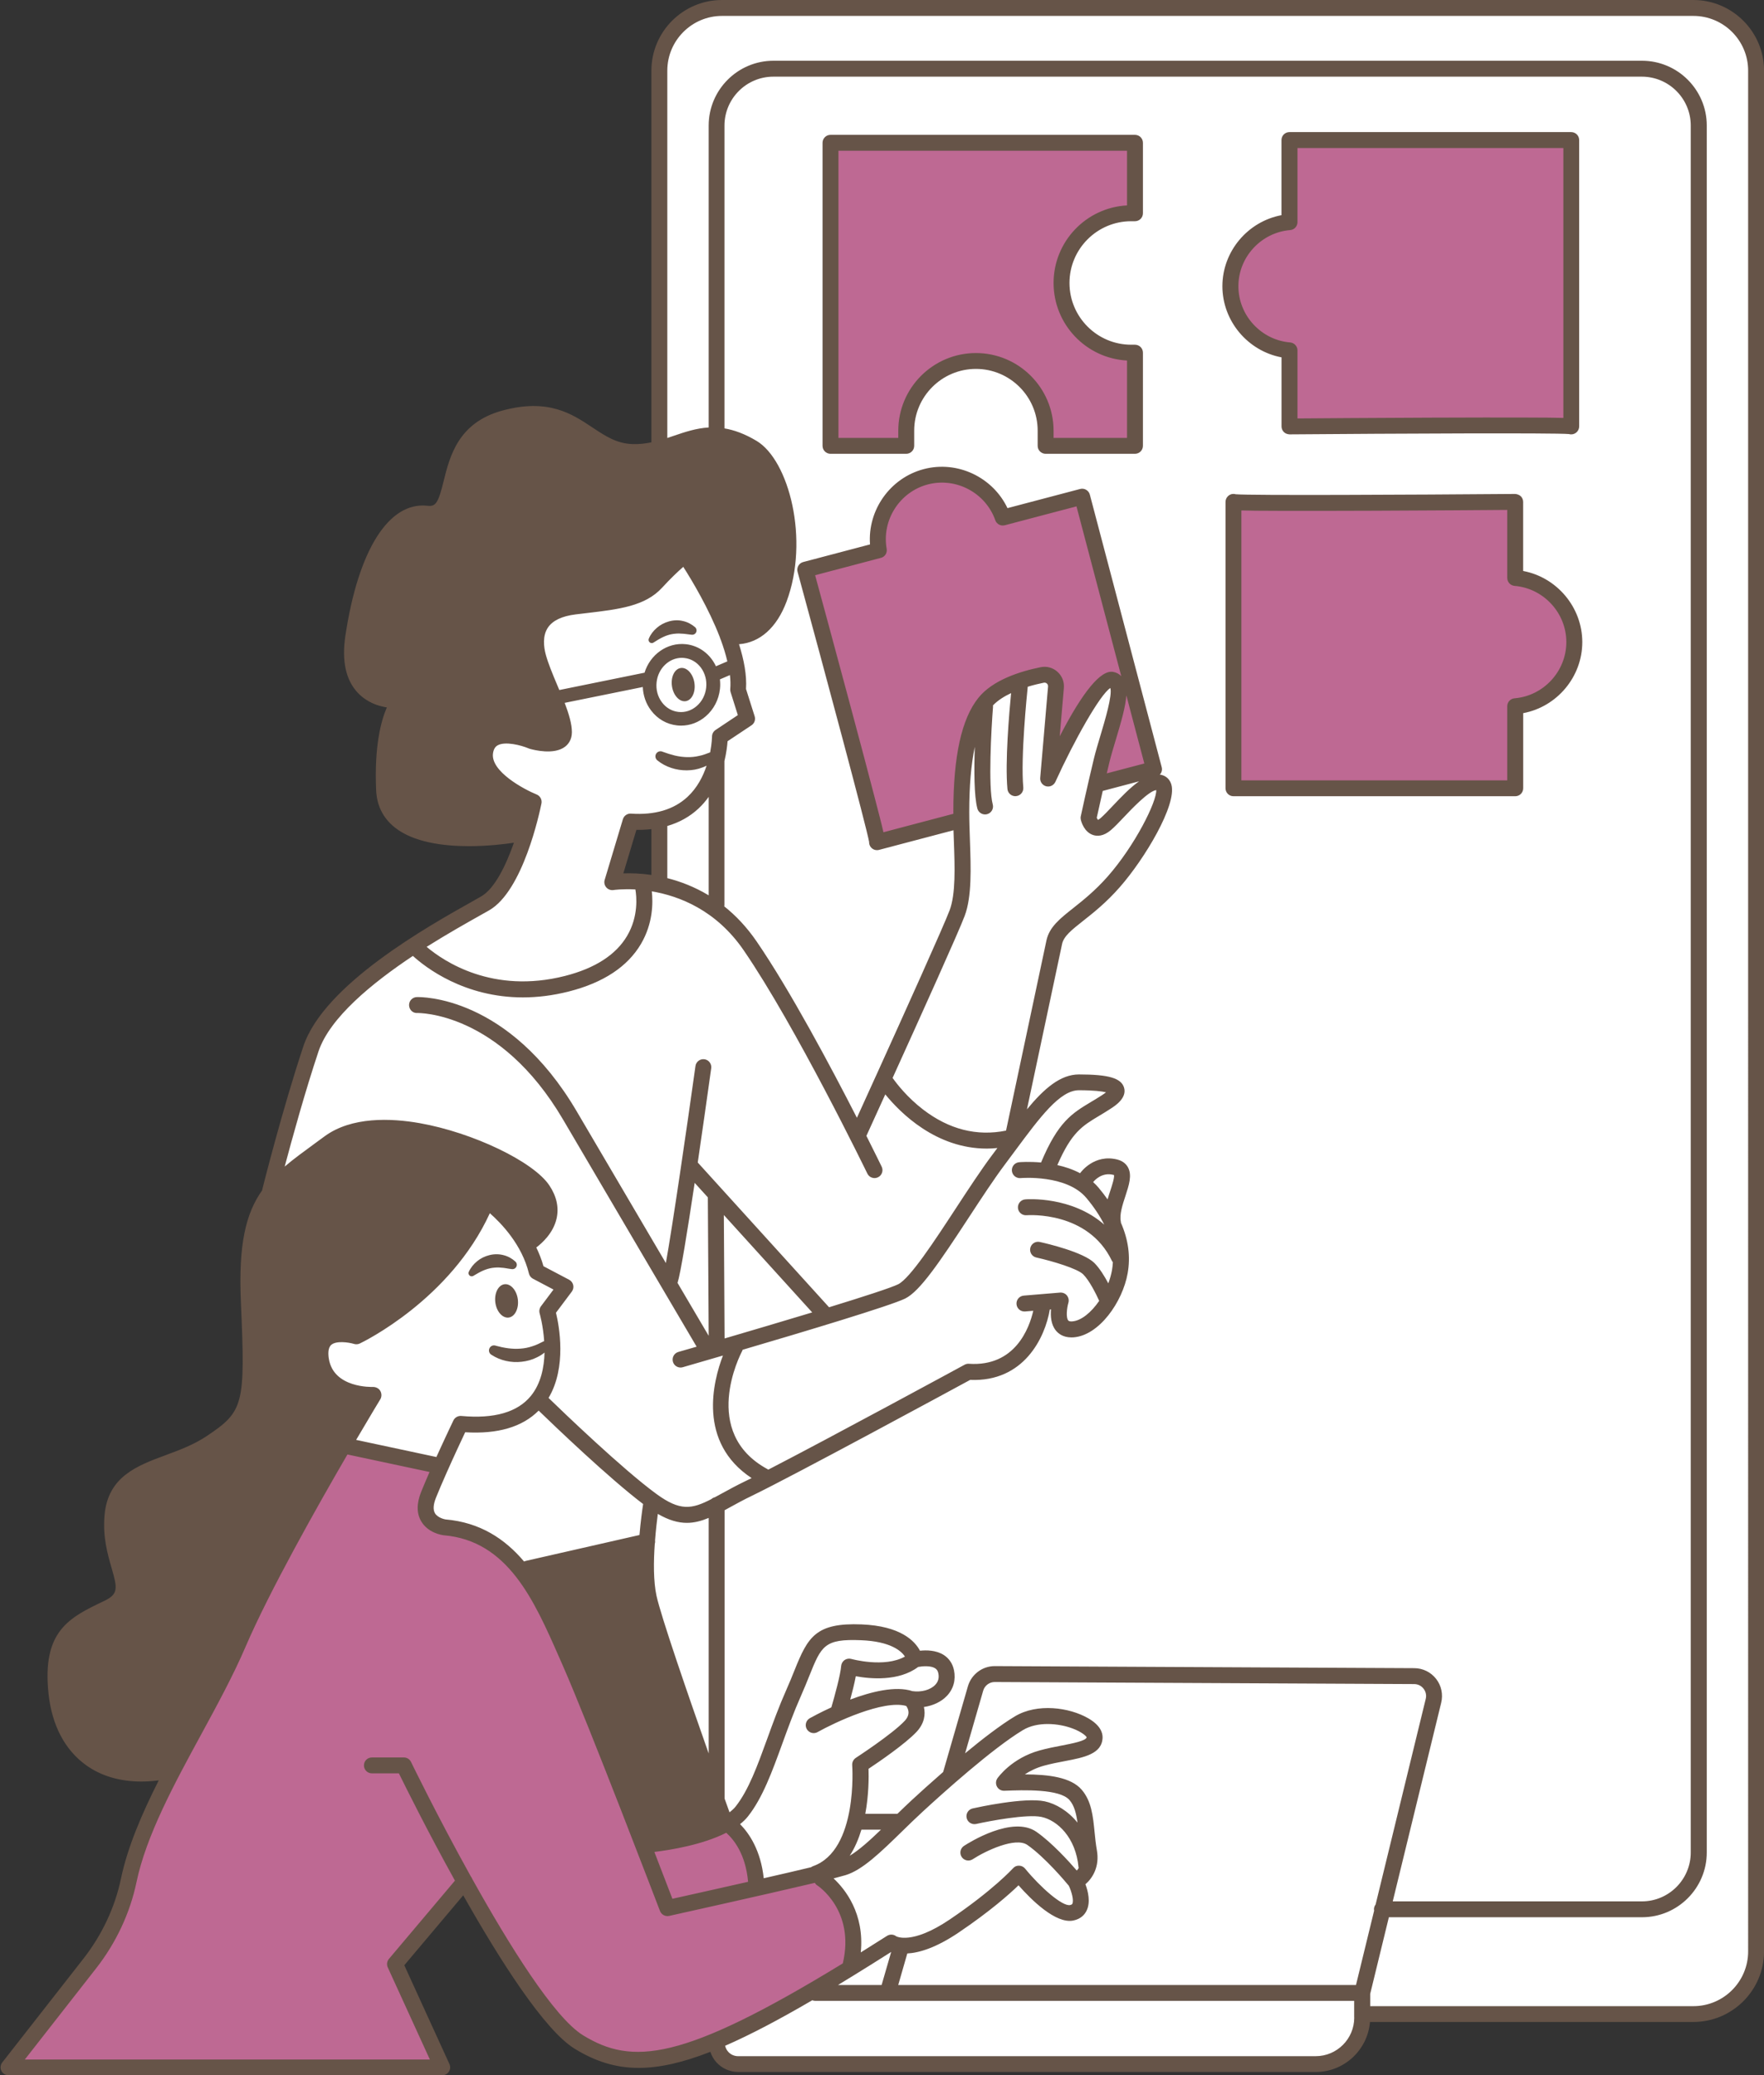
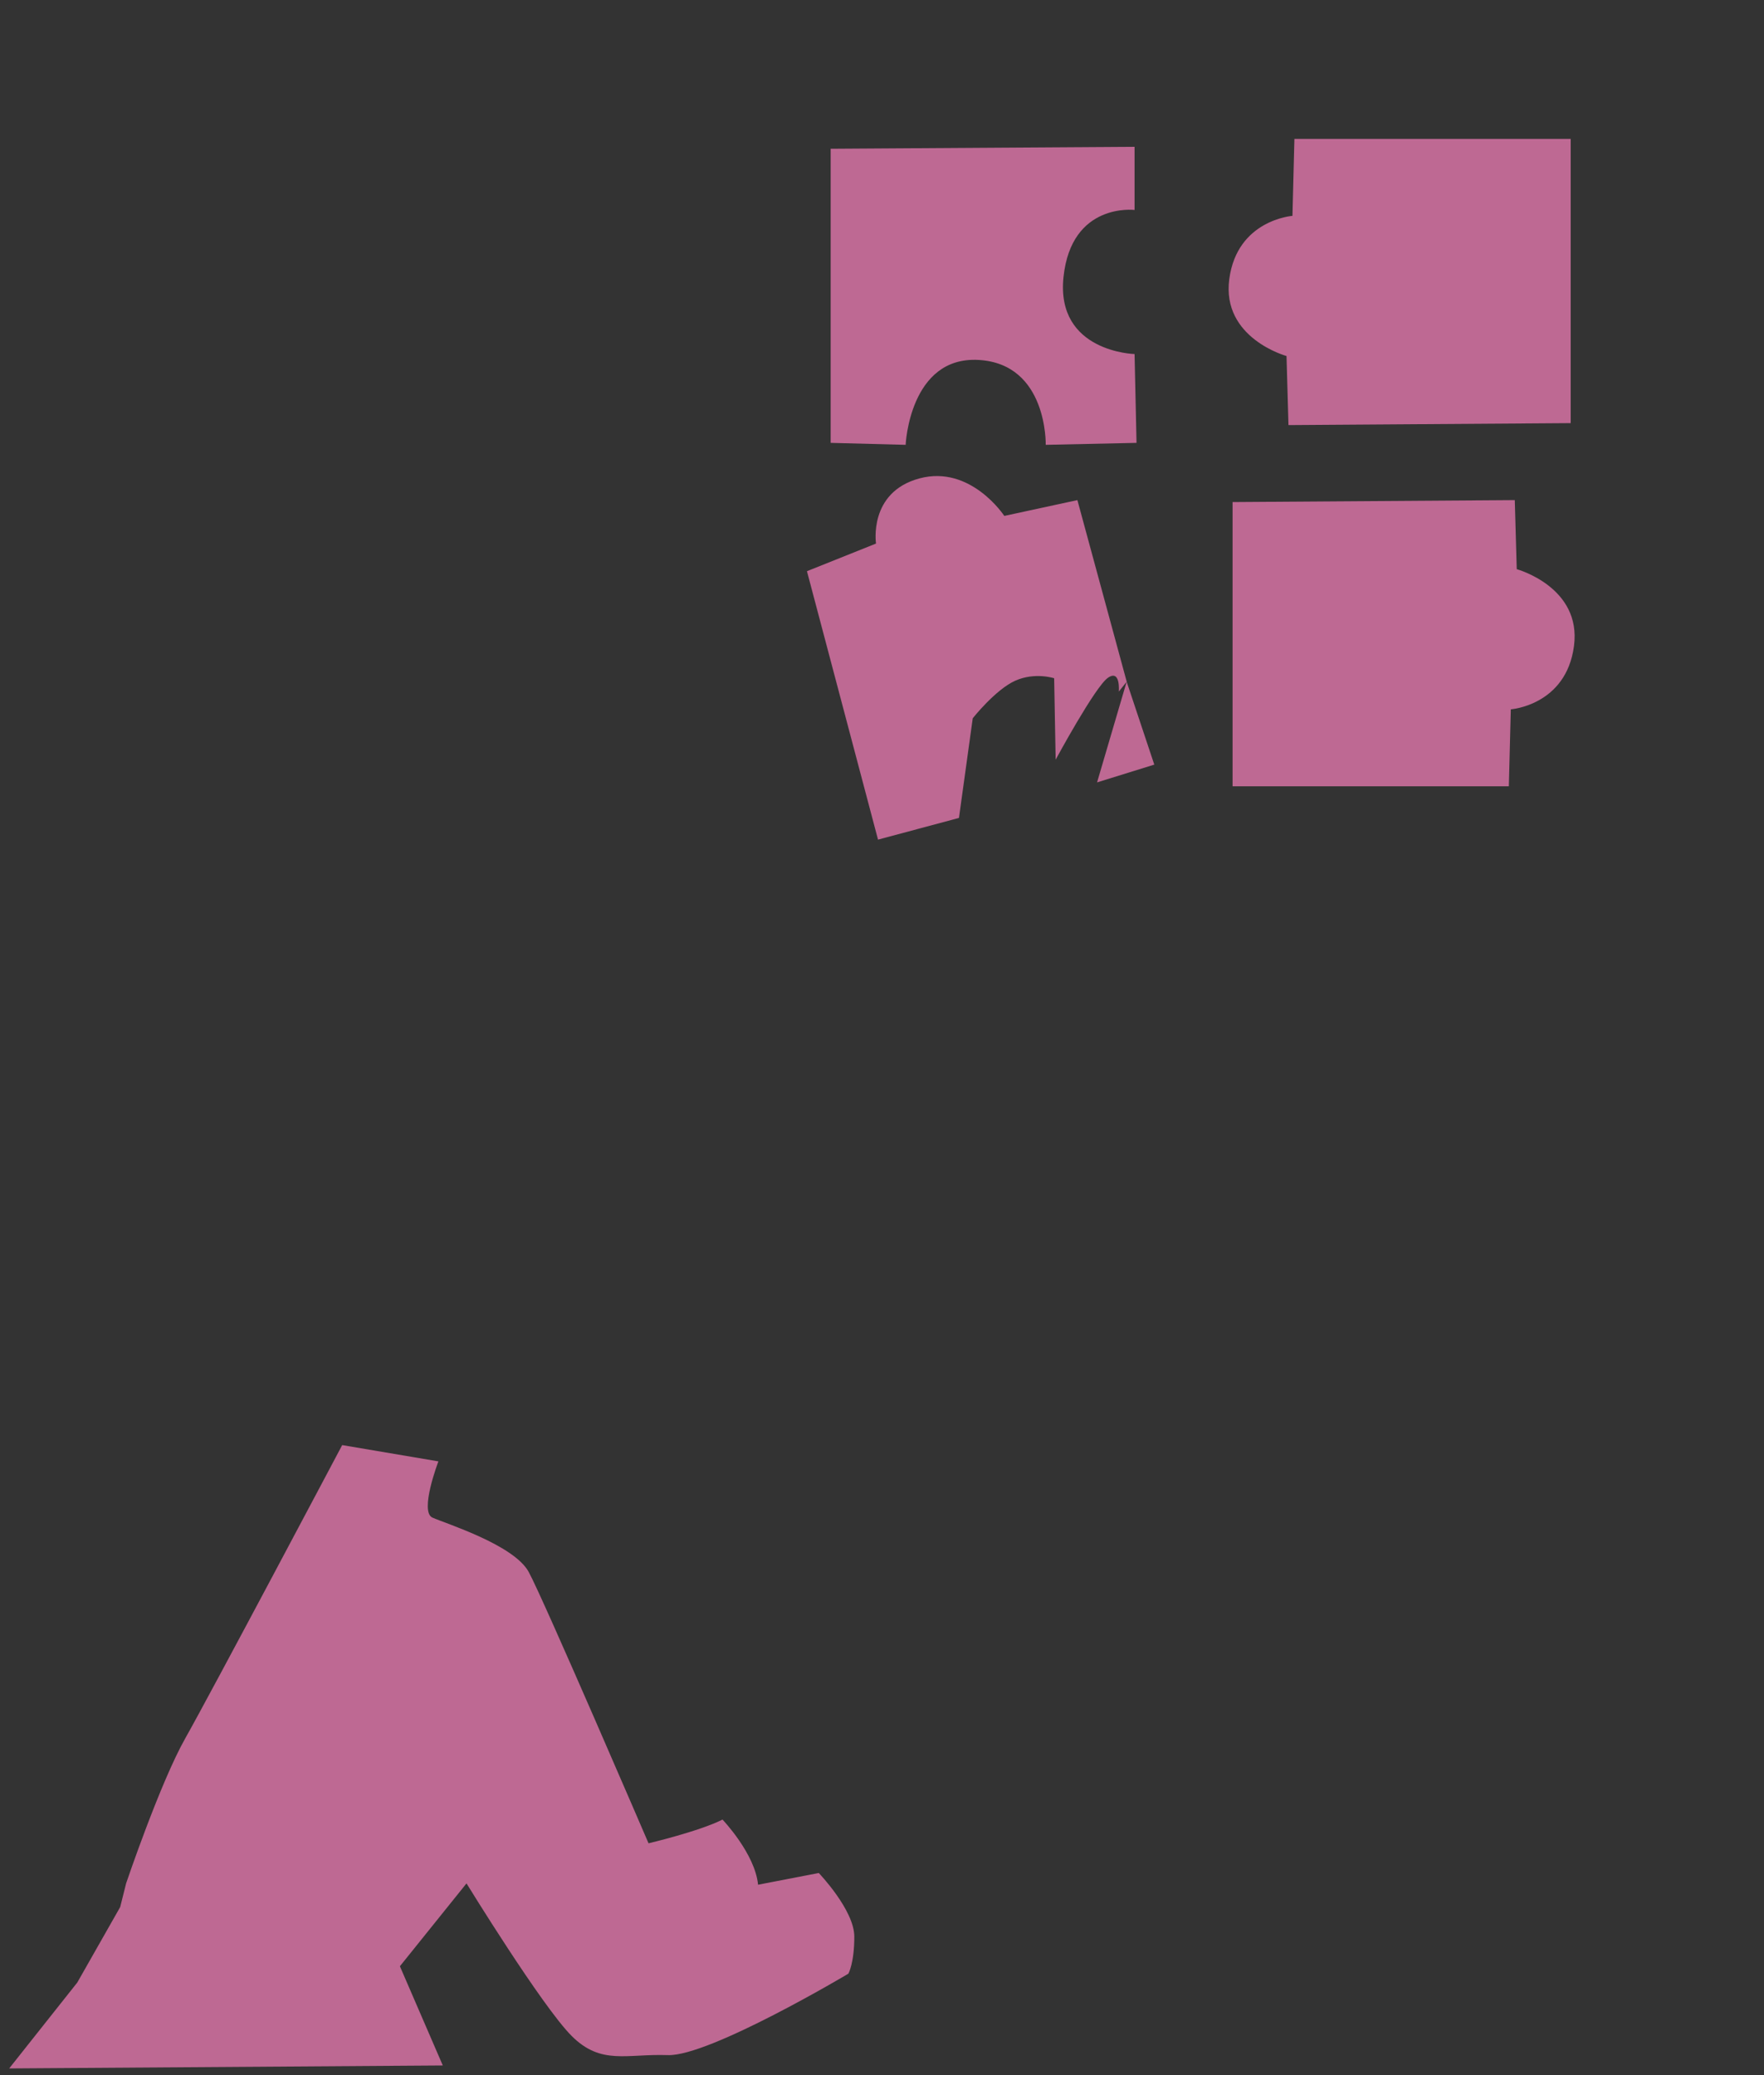
<svg xmlns="http://www.w3.org/2000/svg" fill="#665448" height="391.2" preserveAspectRatio="xMidYMid meet" version="1" viewBox="-0.1 0.0 332.6 391.2" width="332.6" zoomAndPan="magnify">
  <rect x="-0.1" y="0.0" width="332.6" height="391.2" fill="#333333" stroke="none" />
  <g clip-rule="evenodd" fill-rule="evenodd">
    <g id="change1_1">
-       <path d="M313.9,0.32h-173c-9.87,0-17.87,8-17.87,17.87v92.19 c-4.9,4.16-10.89,2.55-16.37,3.79c-5.77,1.3-4.84,5.77-5.21,9.67s5.95,12.28,3.53,14.88c-2.42,2.6-6.7,0.74-10.23,0 c-3.53-0.74-3.72,0.56-3.53,4.65s9.3,8,9.3,8s-4.65,13.4-7.26,16.93C90.65,171.85,78,178.74,78,178.74s-11.53,8.19-16.93,13.58 s-9.67,30.7-9.67,30.7s12.47-8.19,17.86-10.23s12.28,0.19,18.6,2.42s15.26,6.88,15.26,11.91s-3.35,7.44-3.35,7.44l1.3,4.84 c0,0-4-10.79-8.19-12.47c-0.28,1.12-7.26,11.44-10.6,14.23c-3.35,2.79-12.84,12.28-16.19,10.05c0,0-5.86-0.28-5.86,3.63 c0,3.91,4.19,7.53,9.77,7.81l-5.58,9.77l18.14,3.07l0.82-1.06c-1.74,3.37-3.62,7.58-3.51,9.81c0.19,4.09,5.58,4.65,10.23,5.4 c4.65,0.74,9.49,6.7,9.49,6.7l21.95-6.14l1.11-8.32c0.13,0.1,0.26,0.21,0.38,0.3v80.93c0,9.87,8,17.87,17.87,17.87h2.5l-8.93,4.47 l3.35,3.91l110.51-0.28c0,0,5.86-1.67,7.53-3.91c0.61-0.81,0.92-2.44,1.07-4.19h56.96c9.87,0,17.87-8,17.87-17.87V18.19 C331.77,8.32,323.77,0.32,313.9,0.32z M101.54,264.17c1.67,1.31,10.42,8.24,18.49,15.45L101.54,264.17 C101.54,264.17,101.54,264.17,101.54,264.17z M87.5,269.06l0.64-0.83c0,0,3.26-0.13,6.78-1c-0.3,0.09-0.6,0.18-0.92,0.26 C90.99,268.26,88.79,268.77,87.5,269.06z M121.35,166.27c0,0,0.5,0.86,0.35,2.93C121.63,167.47,121.35,166.27,121.35,166.27 l-5.58-0.74l2.98-10.23c0,0,1.85-0.34,4.28-0.99v12.21C121.98,166.32,121.35,166.27,121.35,166.27z" fill="#ffffff" />
-     </g>
+       </g>
    <g id="change2_2">
-       <path d="M98.84,157.15c0,0-23.07,4.47-25.67-4.84s1.49-18.98,1.49-18.98 s-8.19,0.74-8.56-7.44s1.12-20.47,6.33-24.93c5.21-4.47,5.58-1.49,8.93-4.84c3.35-3.35,1.12-11.91,9.3-15.63 c8.19-3.72,12.28-3.72,19.72,0.37c7.44,4.09,8.56,5.21,16,2.6c7.44-2.6,12.28-4.47,17.49,3.35s7.81,14.51,4.47,21.58 c-3.35,7.07-2.6,10.79-8.93,10.79l-2.6-0.74l-6.7-12.09c0,0-0.93-2.42-2.79-0.56c-1.86,1.86-4.09,5.02-7.07,5.95 c-2.98,0.93-13.21,0.56-15.63,3.72c-2.42,3.16-4.47,5.02-3.16,8.37c1.3,3.35,5.02,14.14,5.02,14.14s-1.12,2.23-3.53,2.23 s-8.56-3.91-10.42-0.74c-1.86,3.16,1.86,8.56,5.58,10.42C101.82,151.76,98.84,157.15,98.84,157.15z M104.33,305.34 c0,0,14.23,41.3,17.86,42.14c3.63,0.84,13.95-4.47,13.95-4.47s-8.37-27.91-11.72-34.88c-3.35-6.98-2.88-17.95-2.88-17.95 l-21.95,6.14L104.33,305.34z M11.96,308.97c0,0-2.79,5.58-1.4,12c1.4,6.42,6.7,12.56,13.12,13.12s8.37-1.12,8.37-1.12L70,262.64 c0,0-11.72,0.56-9.77-7.81c0,0,0.84-4.74,5.86-3.63c0,0,6.14-1.4,12.28-7.26c6.14-5.86,14.51-17.02,14.51-17.02l6.88,7.63 c0,0,3.81,0.84,3.35-7.44c-0.47-8.28-22.88-16.47-33.86-14.33c-10.98,2.14-19.07,9.95-20.74,14.98c-1.67,5.02-1.4,16.47-1.4,23.16 s1.4,12.56-3.07,17.3c-4.47,4.74-13.67,6.7-17.3,9.77s-6.14,2.79-5.86,8.09s4.19,10.88,2.23,13.67 C21.17,302.55,14.19,304.78,11.96,308.97z" fill="inherit" />
-     </g>
+       </g>
    <g id="change3_1">
      <path d="M154.28,353.06c0,0,6.7,6.98,6.7,12s-1.12,6.98-1.12,6.98 s-26.23,15.63-34.05,15.35c-7.81-0.28-12.56,1.95-18.14-3.63c-5.58-5.58-19.81-28.74-19.81-28.74L75.3,370.64l8.09,18.7L1.63,389.9 l12.84-16.19l8.09-14.23l1.12-4.47c0,0,6.42-18.98,11.16-27.35c4.74-8.37,29.58-55.26,29.58-55.26l18.14,3.07 c0,0-3.63,9.49-1.12,10.6c2.51,1.12,15.35,5.12,18.14,10.23s22.6,51.16,22.6,51.16s9.49-2.23,13.95-4.47c0,0,6.14,6.42,6.7,12.28 L154.28,353.06z M184.42,67.85c13.02,0.74,12.65,16,12.65,16l17.12-0.37l-0.37-16.74c0,0-14.88-0.37-13.4-14.51 c1.49-14.14,13.4-12.65,13.4-12.65V27.67l-57.3,0.37v55.44l14.14,0.37C170.65,83.85,171.4,67.11,184.42,67.85z M242.47,67.11 l0.37,13.02l53.21-0.37V26.18h-52.09l-0.37,14.51c0,0-10.42,0.74-11.91,11.91C230.19,63.76,242.47,67.11,242.47,67.11z M285.88,107.29l-0.37-13.02l-53.21,0.37v53.58h52.09l0.37-14.51c0,0,10.42-0.74,11.91-11.91 C298.16,110.64,285.88,107.29,285.88,107.29z M189.26,97.25c0,0-6.33-9.67-16-7.07c-9.67,2.6-8.19,12.28-8.19,12.28l-13.02,5.21 l13.4,50.6l15.26-4.09l2.6-18.79c0,0,4.28-5.4,8-7.07c3.72-1.67,7.35-0.47,7.35-0.47l0.28,15.35c0,0,7.44-13.77,9.86-15.44 c2.42-1.67,2.05,2.6,2.05,2.6l1.49-1.86l-9.3-34.23L189.26,97.25z M206.75,147.48l10.79-3.35l-5.21-15.63L206.75,147.48z" fill="#be6993" />
    </g>
  </g>
  <g id="change2_1">
-     <path d="M319.18,0H136.04c-7.35,0-13.32,5.98-13.32,13.32v70.06c-1.12,0.23-2.29,0.37-3.56,0.33c-2.99-0.1-5.1-1.5-7.54-3.12 c-3.9-2.6-8.33-5.54-16.99-3.2c-8.35,2.26-9.93,8.65-11.08,13.31c-1.01,4.08-1.49,4.83-3.03,4.64c-7.3-0.83-13.08,8.33-15.5,24.52 c-0.71,4.75,0.09,8.38,2.38,10.77c1.67,1.75,3.79,2.45,5.44,2.72c-1.1,2.53-2.38,7.3-2.02,15.58c0.12,2.92,1.31,5.3,3.54,7.06 c3.51,2.79,9.1,3.51,13.97,3.51c3.58,0,6.77-0.39,8.47-0.65c-1.5,4.27-3.63,8.67-6.18,10.13c-0.46,0.26-1.01,0.57-1.64,0.93 c-8.38,4.7-28.01,15.69-31.88,27.32c-3.97,11.91-7.71,26.81-7.74,26.96c-0.02,0.06-0.02,0.13-0.03,0.19 c-3.1,4.36-4.49,10.22-4.01,21.09c0.86,19.38,0.55,20.56-6.47,25.25c-2.43,1.62-5.13,2.62-7.75,3.59 c-5.32,1.97-10.82,4.01-11.48,11.23c-0.38,4.13,0.56,7.39,1.32,10.02c1.12,3.87,1.3,4.93-1.42,6.23 c-6.55,3.13-11.72,5.6-10.47,17.46c0.63,5.94,3.07,10.6,7.07,13.48c2.85,2.05,6.39,3.09,10.43,3.09c1.06,0,2.16-0.08,3.28-0.22 c-3.17,6.28-5.88,12.56-7.13,18.56c-1.12,5.35-3.55,10.54-7.04,15.01l-15.33,19.6c-0.35,0.45-0.42,1.07-0.17,1.58 c0.25,0.52,0.77,0.84,1.35,0.84h81.77c0.51,0,0.99-0.26,1.26-0.69c0.28-0.43,0.31-0.97,0.1-1.43l-8.51-18.62l11.11-13.18 c6.95,12.29,15.31,25.42,21.02,28.92c3.82,2.34,7.62,3.61,12.07,3.61c3.87,0,8.24-0.97,13.51-3.03c0.25,0.76,0.65,1.46,1.21,2.05 c1.04,1.11,2.51,1.75,4.03,1.75h108.9c5.38,0,9.79-4.16,10.23-9.43h60.98c7.35,0,13.32-5.98,13.32-13.32V13.32 C332.51,5.98,326.53,0,319.18,0z M97.52,155.72c-0.15,0.03-15.18,2.79-21.29-2.06c-1.53-1.21-2.32-2.8-2.4-4.83 c-0.51-12,2.63-15.79,2.65-15.8c0.42-0.46,0.52-1.13,0.24-1.69c-0.28-0.56-0.88-0.88-1.5-0.82c-0.03,0-3.51,0.29-5.64-1.93 c-1.61-1.69-2.15-4.47-1.58-8.26c2.08-13.97,6.86-22.59,12.19-21.98c4.44,0.51,5.42-3.43,6.28-6.9c1.08-4.38,2.31-9.33,8.95-11.13 c7.34-1.99,10.84,0.33,14.54,2.8c2.59,1.72,5.26,3.5,9.1,3.62c3.47,0.11,6.34-0.87,8.88-1.73c4.26-1.45,7.62-2.6,13.1,0.69 c5.36,3.22,7.74,17.66,4.38,26.65c-1.11,2.98-3.26,6.36-7.22,6.12c-2.95-7.47-7.6-14.25-7.89-14.68c-0.23-0.34-0.59-0.56-0.99-0.63 c-0.41-0.07-0.82,0.04-1.14,0.28c-0.1,0.07-2.43,1.84-5.63,5.33c-2.43,2.66-6.82,3.18-12.38,3.84c-0.69,0.08-1.4,0.17-2.13,0.26 c-3.44,0.43-5.9,1.7-7.3,3.78c-1.33,1.97-1.61,4.57-0.82,7.52c0.49,1.82,1.4,4.01,2.28,6.12c1.18,2.83,2.52,6.03,2.52,7.78 c0,0.28-0.07,0.33-0.12,0.37c-0.57,0.43-2.48,0.3-3.89-0.08c-0.87-0.36-5.43-2.1-8.43-0.44c-0.91,0.5-2.07,1.54-2.4,3.62 c-0.85,5.38,5.98,9.18,8.9,10.54c-0.24,1.03-0.56,2.29-0.96,3.64C97.72,155.69,97.62,155.7,97.52,155.72z M255.57,374.17h-86.31 l1.71-5.94c2.2-0.12,5.38-1.04,9.69-3.95c5.92-4,9.56-7.23,11.28-8.9c2.38,2.7,7.01,7.32,10.33,6.64c1.48-0.3,2.18-1.18,2.51-1.87 c0.77-1.59,0.27-3.65-0.22-4.97c1.34-1.16,2.71-3.31,2.15-6.44c-0.2-1.13-0.32-2.29-0.43-3.41c-0.3-2.99-0.57-5.82-2.44-7.98 c-2.01-2.32-6.14-2.86-10.71-2.88c0.95-0.63,2.16-1.24,3.62-1.64c1.32-0.36,2.64-0.62,3.93-0.86c3.62-0.69,7.03-1.35,7.11-4.44 c0.02-0.93-0.43-2.31-2.68-3.62c-3.57-2.07-9.64-2.91-13.86-0.37c-2.69,1.62-6.1,4.24-9.38,6.96l3.41-11.81 c0.28-0.96,1.17-1.63,2.17-1.63c0,0,0.01,0,0.01,0l79.09,0.39c0.69,0,1.34,0.32,1.76,0.87c0.43,0.55,0.58,1.25,0.41,1.92 L259.27,359c-0.19,0.25-0.31,0.56-0.31,0.9c0,0.09,0.01,0.17,0.03,0.26L255.57,374.17z M71.6,262.18 c-0.28-0.48-0.81-0.73-1.35-0.74c-0.3,0.01-7.43,0.22-8.34-5.28c-0.15-0.9-0.19-2.09,0.44-2.65c0.95-0.83,3.31-0.48,4.3-0.18 c0.36,0.11,0.75,0.08,1.09-0.08c0.72-0.34,17.08-8.32,24.52-24.56c2.15,1.89,6.06,5.93,7.37,11.37c0.1,0.42,0.38,0.78,0.76,0.98 l3.87,2.04l-2.37,3.16c-0.28,0.38-0.37,0.87-0.24,1.33c0.01,0.05,0.66,2.28,0.85,5.22l-0.04,0.02c-0.74,0.37-1.45,0.74-2.19,0.96 c-0.73,0.25-1.49,0.4-2.25,0.45c-0.76,0.06-1.53,0.03-2.31-0.07c-0.76-0.1-1.6-0.28-2.28-0.47l-0.13-0.04 c-0.39-0.11-0.82,0.04-1.05,0.4c-0.29,0.44-0.17,1.04,0.28,1.32c0.9,0.59,1.78,0.94,2.76,1.17c0.97,0.22,1.98,0.28,2.98,0.16 c1-0.11,2-0.38,2.89-0.84c0.51-0.24,0.98-0.54,1.41-0.89c-0.07,2.8-0.69,5.87-2.59,8.19c-2.51,3.06-6.92,4.33-13.1,3.76 c-0.62-0.05-1.22,0.28-1.49,0.84c-0.02,0.04-1.54,3.22-3.21,6.9l-15.13-3.23c2.71-4.62,4.57-7.68,4.59-7.71 C71.88,263.25,71.88,262.66,71.6,262.18z M82.09,282.35c0.53-1.31,1.19-2.88,1.98-4.65c1.39-3.14,2.84-6.23,3.54-7.72 c6.15,0.38,10.79-1,13.85-4.08c3.02,2.92,13.2,12.68,19.7,17.61c-0.18,1.16-0.47,3.31-0.69,5.84l-21.44,4.88 c-0.11,0.03-0.22,0.07-0.32,0.11c-3.63-4.28-8.3-7.37-14.82-7.93c-0.01,0-1.43-0.24-1.98-1.17 C81.53,284.58,81.59,283.61,82.09,282.35z M123.68,300.8c-0.59-2.73-0.56-6.47-0.32-9.81c0.07-0.21,0.08-0.44,0.05-0.67 c0.15-1.91,0.35-3.65,0.52-4.95c2.07,1.2,3.83,1.69,5.48,1.69c1.41,0,2.74-0.36,4.11-0.93v44.4 C129.66,319.58,124.54,304.73,123.68,300.8z M120.27,292.47c-0.14,3.1-0.08,6.38,0.49,8.97c1.15,5.28,9.31,28.39,12.79,38.14 c0.03,0.23,0.1,0.44,0.22,0.63c0.46,1.27,0.81,2.27,1.04,2.91c-4.01,1.81-9.62,2.76-12.64,3.09 c-4.37-11.27-10.47-26.84-13.44-33.55l-0.63-1.42c-2.13-4.84-4.38-9.97-7.4-14.31L120.27,292.47z M136.83,345.48 c1.37,1.21,3.66,3.98,4.12,9.24c-6,1.36-11.79,2.65-14.27,3.2c-0.63-1.64-1.85-4.84-3.4-8.83 C126.23,348.74,132.33,347.76,136.83,345.48z M143.9,354.05c-0.56-5.25-2.73-8.45-4.46-10.2c0.58-0.46,1.09-0.95,1.51-1.49 c2.74-3.47,4.53-8.4,6.43-13.62c1.07-2.94,2.17-5.98,3.52-9.02c0.63-1.42,1.14-2.69,1.59-3.81c2.28-5.66,2.82-7.01,9.74-6.73 c5.6,0.22,7.61,2.04,8.3,3.08c-3.87,2.17-10.05,0.47-10.12,0.45c-0.43-0.12-0.9-0.04-1.27,0.21c-0.37,0.26-0.6,0.67-0.64,1.11 c-0.13,1.7-1.25,5.76-1.85,7.81c-2.09,0.96-3.62,1.8-4.06,2.04c-0.72,0.41-0.98,1.32-0.58,2.04c0.28,0.49,0.79,0.77,1.31,0.77 c0.25,0,0.5-0.06,0.73-0.19c3.25-1.82,12.42-6.14,16.71-4.93c0.37,0.5,0.87,1.57-0.26,2.79c-2.32,2.5-9.17,6.95-9.24,7 c-0.46,0.3-0.72,0.83-0.68,1.37c0.01,0.16,1.13,16.03-7.38,19.04c-0.14,0.05-0.26,0.12-0.37,0.2 C150.3,352.59,147.14,353.31,143.9,354.05z M171.94,318.78c-3.18-1.05-7.79,0.11-11.73,1.59c0.38-1.39,0.79-3.03,1.05-4.4 c2.7,0.5,8.09,1.01,11.76-1.75c0.82-0.16,2.35-0.27,3.18,0.24c0.34,0.21,0.53,0.5,0.62,0.95c0.18,0.86-0.01,1.58-0.58,2.18 C175.34,318.55,173.61,319.02,171.94,318.78z M162.32,344.89h3.69c-2.14,2.06-4.16,3.88-5.9,4.92 C161.09,348.31,161.8,346.61,162.32,344.89z M159.31,353.47c3.19-0.95,6.66-4.34,10.68-8.26c1.26-1.23,2.56-2.5,3.89-3.72 c3.76-3.46,13.13-11.9,18.91-15.38c2.7-1.62,6.66-1.31,9.4-0.27c1.76,0.67,2.52,1.44,2.59,1.62c-0.02,0.68-2.82,1.21-4.67,1.57 c-1.28,0.25-2.73,0.52-4.16,0.92c-5.32,1.46-7.88,5.11-7.99,5.26c-0.32,0.47-0.35,1.08-0.08,1.57c0.27,0.5,0.8,0.8,1.37,0.78 c3.65-0.14,10.46-0.39,12.31,1.76c0.9,1.04,1.26,2.52,1.5,4.24c-1.79-2.2-4.07-3.56-6.18-4.01c-3.83-0.8-12.6,1.12-13.58,1.34 c-0.81,0.18-1.32,0.98-1.14,1.79c0.18,0.81,0.98,1.31,1.79,1.14c2.51-0.56,9.61-1.9,12.31-1.33c3.01,0.63,6.49,3.88,7,9.52 c0,0.04,0.03,0.07,0.03,0.11c-0.11,0.18-0.24,0.34-0.36,0.48c-1.53-1.77-4.69-5.25-7.6-7.29c-4.51-3.16-12.75,2.04-13.67,2.64 c-0.69,0.45-0.89,1.38-0.44,2.08c0.45,0.69,1.38,0.89,2.08,0.44c2.39-1.56,8.07-4.27,10.32-2.69c3.28,2.29,7.13,6.86,7.81,7.69 c0.49,1.02,0.98,2.73,0.66,3.39c-0.03,0.06-0.08,0.17-0.42,0.24c-1.45,0.32-5.64-3.38-8.49-6.87c-0.28-0.34-0.69-0.54-1.13-0.55 c-0.48-0.02-0.86,0.17-1.15,0.5c-0.04,0.04-3.72,4.1-11.92,9.64c-7.2,4.86-10.09,3.17-10.1,3.17c-0.5-0.39-1.19-0.42-1.73-0.08 c-1.71,1.09-3.35,2.12-4.95,3.12c0.73-7.33-2.96-11.93-5.13-13.95C158.09,353.8,158.87,353.6,159.31,353.47z M160.9,372.34 c0.04-0.03,0.09-0.05,0.13-0.08c2.2-1.36,4.5-2.79,6.9-4.32l-1.8,6.23h-8.22C158.89,373.57,159.89,372.97,160.9,372.34z M271.64,320.95c0.38-1.57,0.03-3.21-0.96-4.48c-1-1.28-2.5-2.01-4.11-2.02l-79.09-0.39c-0.01,0-0.02,0-0.03,0 c-2.33,0-4.4,1.56-5.05,3.8l-4.67,16.16c-2.41,2.1-4.52,4.01-5.88,5.27c-0.93,0.86-1.84,1.74-2.74,2.61h-6.06 c0.67-3.6,0.66-6.93,0.61-8.48c1.9-1.26,6.96-4.72,9.08-6.99c1.45-1.57,1.69-3.25,1.36-4.66c1.71-0.25,3.28-0.98,4.33-2.09 c1.25-1.31,1.72-3.04,1.34-4.86c-0.26-1.25-0.95-2.25-1.98-2.89c-1.43-0.88-3.22-0.9-4.43-0.77c-0.96-1.82-3.63-4.66-11-4.96 c-8.67-0.35-10.14,2.39-12.64,8.61c-0.44,1.1-0.94,2.34-1.55,3.71c-1.39,3.13-2.52,6.22-3.6,9.21c-1.89,5.2-3.52,9.69-5.96,12.79 c-0.31,0.39-0.71,0.75-1.16,1.1c-0.23-0.65-0.55-1.53-0.93-2.59v-54.35c0.33-0.18,0.66-0.36,1-0.55c1.23-0.68,2.62-1.44,4.2-2.2 c7.74-3.74,37.42-19.82,41.1-21.82c10.13,0.43,14.13-7.97,15.02-13.27l0.23-0.02c-0.11,1.27-0.01,2.84,0.9,3.97 c0.49,0.61,1.39,1.31,2.94,1.31c0.13,0,0.26,0,0.39-0.01c4.83-0.35,9.26-6.65,10.22-12.09c0.56-3.16,0.13-6.31-1.27-9.51 c-0.01-0.07-0.01-0.14-0.02-0.21c-0.29-1.34,0.33-3.2,0.87-4.85c0.66-2.02,1.29-3.92,0.47-5.4c-0.28-0.51-0.86-1.17-2.01-1.46 c-4.35-1.09-6.87,2.38-7.01,2.58c-1.38-0.73-2.86-1.22-4.29-1.53c2.68-6.17,4.69-7.38,7.9-9.3c0.67-0.4,1.37-0.82,2.13-1.32 c0.86-0.55,3.13-2.02,2.55-3.98c-0.53-1.79-2.91-2.49-8.5-2.49c-3.5,0-6.55,2.64-9.81,6.58c2.04-9.61,6.05-28.47,6.62-31.15 c0.31-1.48,1.78-2.65,4.01-4.41c1.94-1.53,4.35-3.44,6.88-6.33c4.66-5.3,10.77-15.46,9.73-19.29c-0.24-0.88-0.82-1.51-1.63-1.79 c-0.19-0.06-0.38-0.11-0.57-0.14c0.08-0.08,0.16-0.15,0.22-0.25c0.2-0.34,0.26-0.75,0.15-1.14l-13.55-51.37 c-0.21-0.8-1.03-1.28-1.83-1.07l-13.7,3.61c-2.77-5.83-9.44-9.03-15.8-7.35c-6.36,1.68-10.59,7.75-10.12,14.19l-12.59,3.32 c-0.39,0.1-0.72,0.35-0.92,0.7c-0.2,0.35-0.25,0.76-0.15,1.14c5.22,19.16,13.01,48.16,13.49,50.92c-0.02,0.55,0.26,1.07,0.74,1.35 c0.23,0.14,0.5,0.2,0.76,0.2c0.15,0,0.31-0.02,0.45-0.07l13.96-3.68c0.02,0.69,0.04,1.37,0.07,2.05c0.18,4.89,0.36,9.95-0.8,13.04 c-1.1,2.93-8.67,19.71-13.81,31.04c-0.03,0.06-0.06,0.12-0.09,0.19c-1.47,3.24-2.73,6.01-3.58,7.88 c-4.83-9.45-12.58-24.01-18.91-33.24c-1.88-2.74-3.95-4.9-6.1-6.61c0.01-0.08,0.03-0.17,0.03-0.25v-27.13 c0.38-1.59,0.53-2.94,0.59-3.75l4.51-3c0.56-0.37,0.8-1.06,0.6-1.7l-1.63-5.15c0.17-2.59-0.39-5.51-1.32-8.44 c3.93-0.29,7.12-3.11,8.97-8.05c4.34-11.62,0.46-26.61-5.65-30.27c-2.24-1.34-4.23-2.05-6.06-2.36V23.67 c0-5.08,4.13-9.22,9.22-9.22h163.75c5.08,0,9.22,4.13,9.22,9.22v325.52c0,5.08-4.13,9.22-9.22,9.22H262.5L271.64,320.95z M144.64,276.95c-12.78-6.9-5.15-21.63-4.82-22.25c0.05-0.09,0.08-0.18,0.11-0.27c11.51-3.38,27.99-8.33,30.65-9.66 c2.77-1.38,6.4-6.73,12.05-15.37c2.31-3.53,4.7-7.18,6.76-9.92c0.65-0.86,1.27-1.71,1.88-2.53c4.74-6.39,8.48-11.44,12.06-11.44 c2.88,0,4.37,0.21,5.11,0.39c-0.19,0.15-0.45,0.34-0.79,0.56c-0.73,0.47-1.41,0.88-2.05,1.26c-3.58,2.15-6.2,3.74-9.41,11.41 c-2.27-0.2-3.97-0.07-4.14-0.05c-0.83,0.08-1.43,0.8-1.36,1.63c0.08,0.83,0.82,1.43,1.63,1.36c0.09-0.01,8.68-0.73,12.42,3.75 c1.43,1.71,2.54,3.38,3.36,5.02c-6.11-5.37-14.45-4.8-14.89-4.76c-0.82,0.07-1.44,0.79-1.38,1.61s0.78,1.44,1.61,1.38 c0.47-0.03,11.61-0.77,16.1,8.58c0.05,0.1,0.12,0.19,0.19,0.28c-0.03,0.51-0.08,1.02-0.17,1.52c-0.15,0.82-0.39,1.65-0.69,2.46 c-0.7-1.32-1.63-2.83-2.62-3.83c-2.06-2.06-8.94-3.67-10.3-3.97c-0.81-0.18-1.61,0.33-1.79,1.14s0.33,1.61,1.14,1.79 c3.03,0.67,7.77,2.1,8.83,3.17c1.17,1.17,2.42,3.66,3.02,5c-1.49,2.18-3.4,3.75-5.07,3.87c-0.39,0.03-0.66-0.03-0.77-0.18 c-0.45-0.56-0.26-2.32,0.03-3.32c0.14-0.47,0.04-0.99-0.27-1.38c-0.31-0.39-0.79-0.58-1.29-0.55l-6.85,0.57 c-0.83,0.07-1.44,0.79-1.37,1.62c0.07,0.83,0.79,1.43,1.62,1.37l1.54-0.13c-0.75,3.27-3.41,10.57-12.13,9.99 c-0.29-0.02-0.57,0.04-0.82,0.18c-0.29,0.16-25.17,13.67-37.02,19.78C144.71,277,144.68,276.97,144.64,276.95z M130.88,222.97 l2.48,2.73l0.16,26.1c-1.09-1.84-3.17-5.37-5.87-9.97C128.23,239.98,129.47,232.36,130.88,222.97z M136.52,252.3l-0.14-23.27 l16.66,18.36C147.59,249.04,141.63,250.8,136.52,252.3z M167.08,103.46c-0.96-5.41,2.44-10.74,7.75-12.14 c5.31-1.4,10.9,1.56,12.73,6.74c0.26,0.74,1.04,1.15,1.8,0.95l13.51-3.56l8.44,32c-0.41-0.42-0.92-0.69-1.53-0.8 c-2.31-0.41-5.69,3.67-10.07,12.14l0.78-9.1c0.1-1.17-0.34-2.28-1.21-3.06c-0.87-0.78-2.03-1.1-3.18-0.86 c-3.86,0.78-9.04,2.41-11.74,5.79c-3.17,3.96-4.71,10.99-4.71,21.5c0,0.11,0,0.23,0.01,0.34l-13.19,3.48 c-0.3-1.36-0.84-3.43-1.68-6.66c-1.11-4.28-2.68-10.22-4.68-17.66c-2.74-10.22-5.51-20.42-6.52-24.13l12.4-3.27 C166.74,104.98,167.22,104.23,167.08,103.46z M207.82,149.09l6.85-1.81c-1.69,1.18-3.38,2.96-4.97,4.64 c-0.87,0.92-1.7,1.79-2.29,2.3c-0.24,0.21-0.41,0.29-0.49,0.33c-0.07-0.09-0.16-0.24-0.23-0.4 C206.86,153.35,207.28,151.45,207.82,149.09z M208.58,145.78c0.16-0.68,0.33-1.37,0.49-2.07c0.31-1.27,0.75-2.74,1.22-4.29 c1.07-3.55,1.84-6.28,1.98-8.35l3.39,12.85L208.58,145.78z M181.79,172.64c1.37-3.65,1.17-9.01,0.99-14.2 c-0.06-1.79-0.13-3.64-0.13-5.37c0-4.9,0.35-9,1.05-12.3c-0.15,4.32-0.15,9.28,0.48,11.64c0.18,0.67,0.79,1.11,1.45,1.11 c0.13,0,0.26-0.02,0.39-0.05c0.8-0.21,1.28-1.04,1.06-1.84c-0.88-3.31-0.27-14.37,0.05-18.35c0.01-0.11,0-0.21-0.01-0.31 c0.91-0.95,2.12-1.71,3.42-2.32c-0.36,3.76-1.16,12.98-0.69,18.07c0.07,0.78,0.73,1.36,1.49,1.36c0.05,0,0.09,0,0.14-0.01 c0.83-0.08,1.43-0.8,1.36-1.63c-0.52-5.74,0.7-17.63,0.84-18.99c1.12-0.34,2.18-0.59,3.02-0.76c0.29-0.06,0.5,0.07,0.59,0.16 c0.09,0.08,0.25,0.27,0.22,0.56l-1.48,17.22c-0.06,0.73,0.41,1.39,1.11,1.58c0.71,0.19,1.44-0.17,1.75-0.83 c3.54-7.78,8.41-16.45,10.36-17.69c0.42,1.34-1.03,6.17-1.83,8.84c-0.48,1.6-0.93,3.1-1.26,4.45c-1.32,5.48-2.47,10.84-2.48,10.89 c-0.05,0.22-0.04,0.44,0.01,0.66c0.09,0.38,0.62,2.31,2.31,2.87c0.75,0.25,1.93,0.28,3.35-0.92c0.72-0.61,1.56-1.5,2.53-2.52 c1.3-1.38,4.62-4.88,6.03-5.03c0.12,2.16-4.01,10.44-9.14,16.27c-2.36,2.68-4.65,4.5-6.49,5.96c-2.54,2.01-4.55,3.6-5.08,6.15 c-0.69,3.25-6.46,30.39-7.61,35.81c-5.5,1.11-10.75-0.22-15.64-3.97c-2.94-2.25-4.92-4.79-5.75-5.96 C173.35,191.85,180.68,175.62,181.79,172.64z M209.24,224.47c-0.17,0.52-0.35,1.06-0.51,1.61c-0.51-0.72-1.07-1.45-1.68-2.18 c-0.32-0.39-0.67-0.74-1.04-1.07c0.23-0.29,1.62-1.92,3.81-1.37c0.06,0.02,0.1,0.03,0.12,0.03 C210.06,221.97,209.55,223.53,209.24,224.47z M117.43,164.63l2.46-8.2c0.98,0.02,1.92-0.04,2.83-0.14v8.64 C120.59,164.62,118.76,164.58,117.43,164.63z M125.72,155.7c2.25-0.66,4.22-1.74,5.88-3.29c0.74-0.69,1.37-1.43,1.92-2.2v18.56 c-2.67-1.61-5.35-2.62-7.8-3.24V155.7z M129.2,121.43c-3.51-0.37-6.73,1.96-7.78,5.39c-0.03,0-0.05-0.01-0.08,0l-15.98,3.25 c-0.13-0.32-0.27-0.65-0.41-0.97c-0.85-2.02-1.72-4.11-2.15-5.73c-0.39-1.46-0.63-3.52,0.41-5.07c0.89-1.33,2.64-2.16,5.18-2.48 c0.72-0.09,1.42-0.17,2.11-0.25c6.17-0.73,11.05-1.31,14.24-4.79c1.64-1.79,3.05-3.11,3.99-3.93c1.56,2.44,4.79,7.79,6.9,13.28 c0.03,0.15,0.09,0.3,0.16,0.44c0.51,1.38,0.94,2.76,1.25,4.1l-2.15,0.92C133.83,123.33,131.75,121.7,129.2,121.43z M133.05,129.61 c-0.15,1.38-0.78,2.61-1.79,3.48c-0.98,0.85-2.2,1.25-3.43,1.11c-1.23-0.13-2.34-0.77-3.12-1.81c-0.8-1.06-1.16-2.4-1.01-3.78 c0.28-2.64,2.37-4.61,4.76-4.61c0.15,0,0.31,0.01,0.46,0.03C131.5,124.29,133.35,126.8,133.05,129.61z M90.45,172.54 c0.64-0.36,1.2-0.67,1.67-0.94c6.41-3.66,9.53-18.47,9.87-20.15c0.14-0.71-0.24-1.42-0.91-1.69c-2.3-0.93-8.76-4.35-8.22-7.8 c0.15-0.96,0.58-1.3,0.88-1.47c1.41-0.78,4.37-0.04,5.9,0.61c0.06,0.02,0.12,0.05,0.18,0.06c0.74,0.21,4.52,1.18,6.6-0.39 c0.6-0.45,1.31-1.3,1.31-2.77c0-1.53-0.57-3.43-1.36-5.51l14.73-2.99c0.06,1.6,0.59,3.14,1.55,4.41c1.22,1.62,2.96,2.62,4.92,2.83 c0.25,0.03,0.5,0.04,0.75,0.04c1.69,0,3.32-0.61,4.65-1.76c1.51-1.3,2.46-3.14,2.68-5.17c0.07-0.61,0.05-1.21-0.01-1.79l1.89-0.81 c0.1,0.91,0.13,1.79,0.06,2.62c-0.02,0.2,0,0.4,0.06,0.58l1.37,4.35l-4.2,2.8c-0.42,0.28-0.67,0.75-0.67,1.25 c0,0.03-0.02,1.25-0.35,2.97c-0.71,0.27-1.39,0.54-2.09,0.67c-0.75,0.18-1.52,0.25-2.28,0.23c-0.76-0.02-1.53-0.12-2.29-0.3 c-0.74-0.18-1.56-0.44-2.23-0.69l-0.13-0.05c-0.38-0.15-0.82-0.04-1.09,0.29c-0.33,0.41-0.27,1.01,0.14,1.35 c0.84,0.68,1.68,1.11,2.63,1.43c0.94,0.31,1.94,0.47,2.95,0.46c1.01-0.01,2.02-0.18,2.95-0.55c0.27-0.09,0.52-0.21,0.77-0.33 c-0.66,1.99-1.76,4.17-3.6,5.88c-2.58,2.4-6.16,3.46-10.65,3.16c-0.69-0.06-1.34,0.39-1.54,1.07l-3.43,11.42 c-0.15,0.49-0.03,1.03,0.31,1.42c0.34,0.39,0.86,0.57,1.37,0.49c0.05-0.01,1.65-0.24,4.11-0.11c0.22,1.25,0.63,5.07-1.57,8.77 c-2.11,3.57-6.06,6.1-11.72,7.54c-13.61,3.45-22.8-2.73-26.07-5.49C84.36,175.96,88.05,173.89,90.45,172.54z M59.95,198.2 c2.13-6.38,10.15-12.92,17.8-18.01c2.43,2.21,9.7,7.82,20.74,7.82c2.68,0,5.57-0.33,8.68-1.12c6.49-1.65,11.06-4.67,13.59-8.97 c2.29-3.9,2.27-7.81,2.04-9.9c5.17,0.87,12.13,3.54,17.33,11.12c9.82,14.31,23.17,41.8,23.31,42.08c0.36,0.75,1.26,1.06,2,0.7 c0.75-0.36,1.06-1.26,0.7-2c-0.04-0.08-1.12-2.31-2.88-5.81c0.46-1,1.79-3.93,3.56-7.82c2.89,3.55,9.59,10.22,19.15,10.22 c0.65,0,1.32-0.04,1.99-0.11c-0.32,0.42-0.62,0.84-0.95,1.27c-2.12,2.82-4.53,6.51-6.87,10.08c-4.05,6.19-8.64,13.2-10.88,14.33 c-1.28,0.64-6.53,2.34-13.04,4.34l-24.76-27.29c0.85-5.77,1.73-11.97,2.54-17.77c0.11-0.82-0.46-1.58-1.28-1.69 c-0.82-0.11-1.58,0.46-1.69,1.28c-1.67,11.96-4.33,30.19-5.58,37.13c-4.75-8.07-10.83-18.4-16.78-28.54 c-12.87-21.94-29.48-21.61-30.19-21.59c-0.83,0.03-1.48,0.72-1.45,1.55c0.03,0.83,0.7,1.51,1.55,1.45c0.16,0,15.52-0.31,27.5,20.11 c11.08,18.88,22.59,38.41,25.17,42.79c-1.28,0.37-2.44,0.71-3.44,0.99c-0.8,0.23-1.26,1.06-1.03,1.86 c0.19,0.66,0.79,1.08,1.44,1.08c0.14,0,0.28-0.02,0.42-0.06c0.42-0.12,3.39-0.98,7.57-2.2c-1.85,4.83-4.83,16.35,5.41,23.1 c-0.43,0.22-0.84,0.42-1.19,0.58c-1.65,0.8-3.08,1.58-4.34,2.27c-0.49,0.27-0.95,0.52-1.4,0.76c-0.25,0.06-0.48,0.18-0.66,0.35 c-3.71,1.92-5.9,2.29-10.35-0.96c-6.37-4.65-17.61-15.45-20.35-18.11c3.47-5.81,1.99-13.62,1.4-16.06l2.99-3.99 c0.26-0.35,0.36-0.8,0.26-1.23c-0.1-0.43-0.38-0.79-0.77-1l-4.84-2.55c-0.35-1.26-0.82-2.43-1.35-3.53 c1.05-0.79,3.21-2.69,3.83-5.48c0.46-2.07,0-4.17-1.37-6.22c-2.99-4.49-14.43-9.97-24.47-11.74c-5.36-0.94-12.82-1.27-17.94,2.51 l-1.76,1.29c-2.14,1.57-4.06,2.96-5.73,4.39C55.01,214.52,57.43,205.75,59.95,198.2z M17.87,330.31 c-3.29-2.37-5.31-6.29-5.84-11.36c-1.03-9.75,2.25-11.32,8.87-14.48c5.03-2.41,3.96-6.13,2.92-9.73c-0.72-2.5-1.54-5.34-1.21-8.91 c0.46-5.09,3.76-6.55,9.54-8.69c2.65-0.98,5.65-2.09,8.37-3.91c8.45-5.64,8.67-8.35,7.81-27.88c-0.77-17.53,3.19-20.43,12.76-27.42 l1.77-1.3c4.27-3.15,10.86-2.81,15.64-1.97c10.74,1.89,20.49,7.45,22.49,10.45c0.91,1.36,1.22,2.64,0.94,3.89 c-0.35,1.63-1.61,2.86-2.39,3.5c-2.98-4.61-6.79-7.3-7.02-7.46c-0.38-0.26-0.85-0.34-1.29-0.2c-0.44,0.13-0.79,0.46-0.96,0.88 c-5.93,14.83-20.52,23.08-23.35,24.57c-1.36-0.32-4.53-0.8-6.54,0.95c-1.35,1.17-1.83,2.99-1.43,5.4c0.84,5.11,5.26,7.09,8.81,7.64 c-0.9,1.51-2.23,3.75-3.82,6.45c-5.56,9.5-15.63,27.14-20.5,38.51c-2.24,5.21-5.15,10.57-8.23,16.24 c-1.23,2.25-2.46,4.53-3.66,6.81C26.01,333.44,21.28,332.77,17.87,330.31z M109.83,383.65c-5.46-3.35-13.98-17.07-20.91-29.51 c-0.06-0.16-0.14-0.31-0.25-0.44c-6.26-11.26-11.17-21.36-11.27-21.57c-0.25-0.52-0.77-0.85-1.35-0.85h-6.03 c-0.83,0-1.5,0.67-1.5,1.5s0.67,1.5,1.5,1.5h5.09c1.32,2.68,5.44,10.98,10.57,20.22l-12.45,14.76c-0.37,0.44-0.46,1.06-0.22,1.59 l7.94,17.37H4.58l13.43-17.17c3.78-4.83,6.41-10.44,7.62-16.24c1.84-8.81,7.11-18.51,12.21-27.88c2.98-5.48,6.06-11.15,8.35-16.49 c4.51-10.5,13.55-26.52,19.22-36.27l15.48,3.3c-0.61,1.41-1.15,2.68-1.59,3.77c-0.87,2.17-0.86,4.03,0.02,5.53 c1.29,2.2,3.89,2.59,4.25,2.63c12.1,1.03,17.02,12.22,21.78,23.05l0.63,1.43c4.85,10.99,18.22,45.99,18.36,46.34 c0.27,0.69,1,1.09,1.73,0.93c0.93-0.21,18-3.99,27.46-6.23c0.12,0.19,0.27,0.36,0.47,0.48c0.07,0.05,7.18,4.69,4.81,14.7 C128.42,388.67,119.05,389.3,109.83,383.65z M255.24,380.32c0,4.01-3.26,7.27-7.27,7.27h-108.9c-0.7,0-1.36-0.28-1.84-0.8 c-0.31-0.33-0.51-0.73-0.61-1.16c4.7-2.05,10.09-4.88,16.43-8.58c0.18,0.07,0.37,0.11,0.57,0.11h101.61V380.32z M329.51,367.84 c0,5.69-4.63,10.32-10.32,10.32h-60.94v-2.32l3.52-14.44h47.72c6.74,0,12.22-5.48,12.22-12.22V23.67c0-6.74-5.48-12.22-12.22-12.22 H145.74c-6.74,0-12.22,5.48-12.22,12.22v56.91c-2.36,0.14-4.47,0.85-6.55,1.56c-0.42,0.14-0.84,0.28-1.25,0.42V13.32 c0-5.69,4.63-10.32,10.32-10.32h183.15c5.69,0,10.32,4.63,10.32,10.32V367.84z M287.09,107.63V94.61c0-0.4-0.16-0.78-0.44-1.06 c-0.28-0.28-0.71-0.41-1.07-0.44c-19.85,0.16-49.89,0.3-52.68,0.06c-0.52-0.16-1.1-0.02-1.49,0.38c-0.3,0.3-0.46,0.72-0.44,1.14 v53.9c0,0.83,0.67,1.5,1.5,1.5h53.13c0.83,0,1.5-0.67,1.5-1.5v-14.16c6.35-1.19,11.14-6.82,11.14-13.4 C298.23,114.46,293.44,108.82,287.09,107.63z M285.47,131.63c-0.78,0.06-1.38,0.71-1.38,1.5v13.97h-50.13V96.22 c1.39,0.05,3.53,0.06,6.87,0.07c4.42,0.02,10.56,0.01,18.27-0.02c10.58-0.04,21.15-0.12,24.99-0.15v12.82c0,0.78,0.6,1.43,1.38,1.5 c5.47,0.45,9.76,5.1,9.76,10.59C295.23,126.53,290.94,131.18,285.47,131.63z M241.53,67.36v13.02c0,0.4,0.16,0.78,0.44,1.06 c0.28,0.28,0.63,0.41,1.07,0.44c19.85-0.16,49.89-0.3,52.68-0.06c0.14,0.04,0.29,0.06,0.43,0.06c0.39,0,0.77-0.15,1.06-0.44 c0.3-0.3,0.46-0.72,0.44-1.14V26.4c0-0.83-0.67-1.5-1.5-1.5h-53.13c-0.83,0-1.5,0.67-1.5,1.5v14.16 c-6.35,1.19-11.14,6.82-11.14,13.4C230.39,60.54,235.19,66.17,241.53,67.36z M243.16,43.37c0.78-0.06,1.38-0.71,1.38-1.5V27.9 h50.13v50.88c-1.39-0.05-3.53-0.06-6.87-0.07c-4.42-0.02-10.56-0.01-18.27,0.02c-10.58,0.04-21.15,0.12-24.99,0.15V66.05 c0-0.78-0.6-1.43-1.38-1.5c-5.47-0.45-9.76-5.1-9.76-10.59C233.39,48.47,237.68,43.82,243.16,43.37z M213.9,25.42h-57.41 c-0.83,0-1.5,0.67-1.5,1.5v57.12c0,0.83,0.67,1.5,1.5,1.5h14.28c0.83,0,1.5-0.67,1.5-1.5v-2.86c0-6.42,5.22-11.64,11.64-11.64 c6.42,0,11.64,5.22,11.64,11.64v2.86c0,0.83,0.67,1.5,1.5,1.5h16.85c0.83,0,1.5-0.67,1.5-1.5V66.48c0-0.83-0.67-1.5-1.5-1.5h-0.71 c-6.42,0-11.64-5.22-11.64-11.64s5.22-11.64,11.64-11.64h0.71c0.83,0,1.5-0.67,1.5-1.5V26.92C215.4,26.09,214.73,25.42,213.9,25.42 z M212.4,38.72c-7.71,0.41-13.85,6.81-13.85,14.62s6.14,14.21,13.85,14.62v14.59h-13.85v-1.36c0-8.07-6.57-14.64-14.64-14.64 c-8.07,0-14.64,6.57-14.64,14.64v1.36h-11.28V28.42h54.41V38.72z M130.83,128.72c0.26,1.73-0.47,3.27-1.64,3.45 c-1.17,0.18-2.33-1.08-2.59-2.8c-0.26-1.73,0.47-3.27,1.64-3.45C129.4,125.74,130.57,127,130.83,128.72z M130.95,118.22 c0.34,0.29,0.38,0.81,0.09,1.15c-0.18,0.2-0.43,0.3-0.68,0.28l-0.11-0.01c-0.71-0.06-1.32-0.2-1.92-0.2 c-0.59-0.06-1.15,0-1.72,0.09c-0.57,0.1-1.13,0.29-1.7,0.56c-0.56,0.26-1.16,0.63-1.71,0.98l-0.09,0.06 c-0.28,0.18-0.65,0.09-0.83-0.19c-0.11-0.17-0.12-0.38-0.05-0.55c0.34-0.82,0.85-1.46,1.5-2.03c0.64-0.56,1.44-0.99,2.31-1.23 c0.86-0.24,1.8-0.28,2.66-0.06C129.55,117.26,130.32,117.68,130.95,118.22z M97.54,244.96c0.21,1.73-0.57,3.26-1.74,3.4 c-1.17,0.14-2.3-1.15-2.51-2.88s0.57-3.26,1.74-3.4C96.2,241.94,97.33,243.23,97.54,244.96z M88.32,240.29 c-0.1-0.17-0.11-0.38-0.03-0.55c0.37-0.81,0.89-1.43,1.56-1.99c0.66-0.55,1.47-0.95,2.34-1.16c0.87-0.22,1.81-0.22,2.66,0.01 c0.86,0.21,1.62,0.65,2.23,1.21c0.33,0.3,0.36,0.82,0.05,1.16c-0.18,0.2-0.44,0.29-0.69,0.26l-0.11-0.01 c-0.71-0.08-1.32-0.24-1.91-0.26c-0.59-0.08-1.15-0.03-1.72,0.04c-0.57,0.09-1.14,0.26-1.72,0.51c-0.57,0.25-1.17,0.6-1.73,0.93 l-0.09,0.06C88.86,240.67,88.49,240.58,88.32,240.29z" fill="inherit" />
-   </g>
+     </g>
</svg>